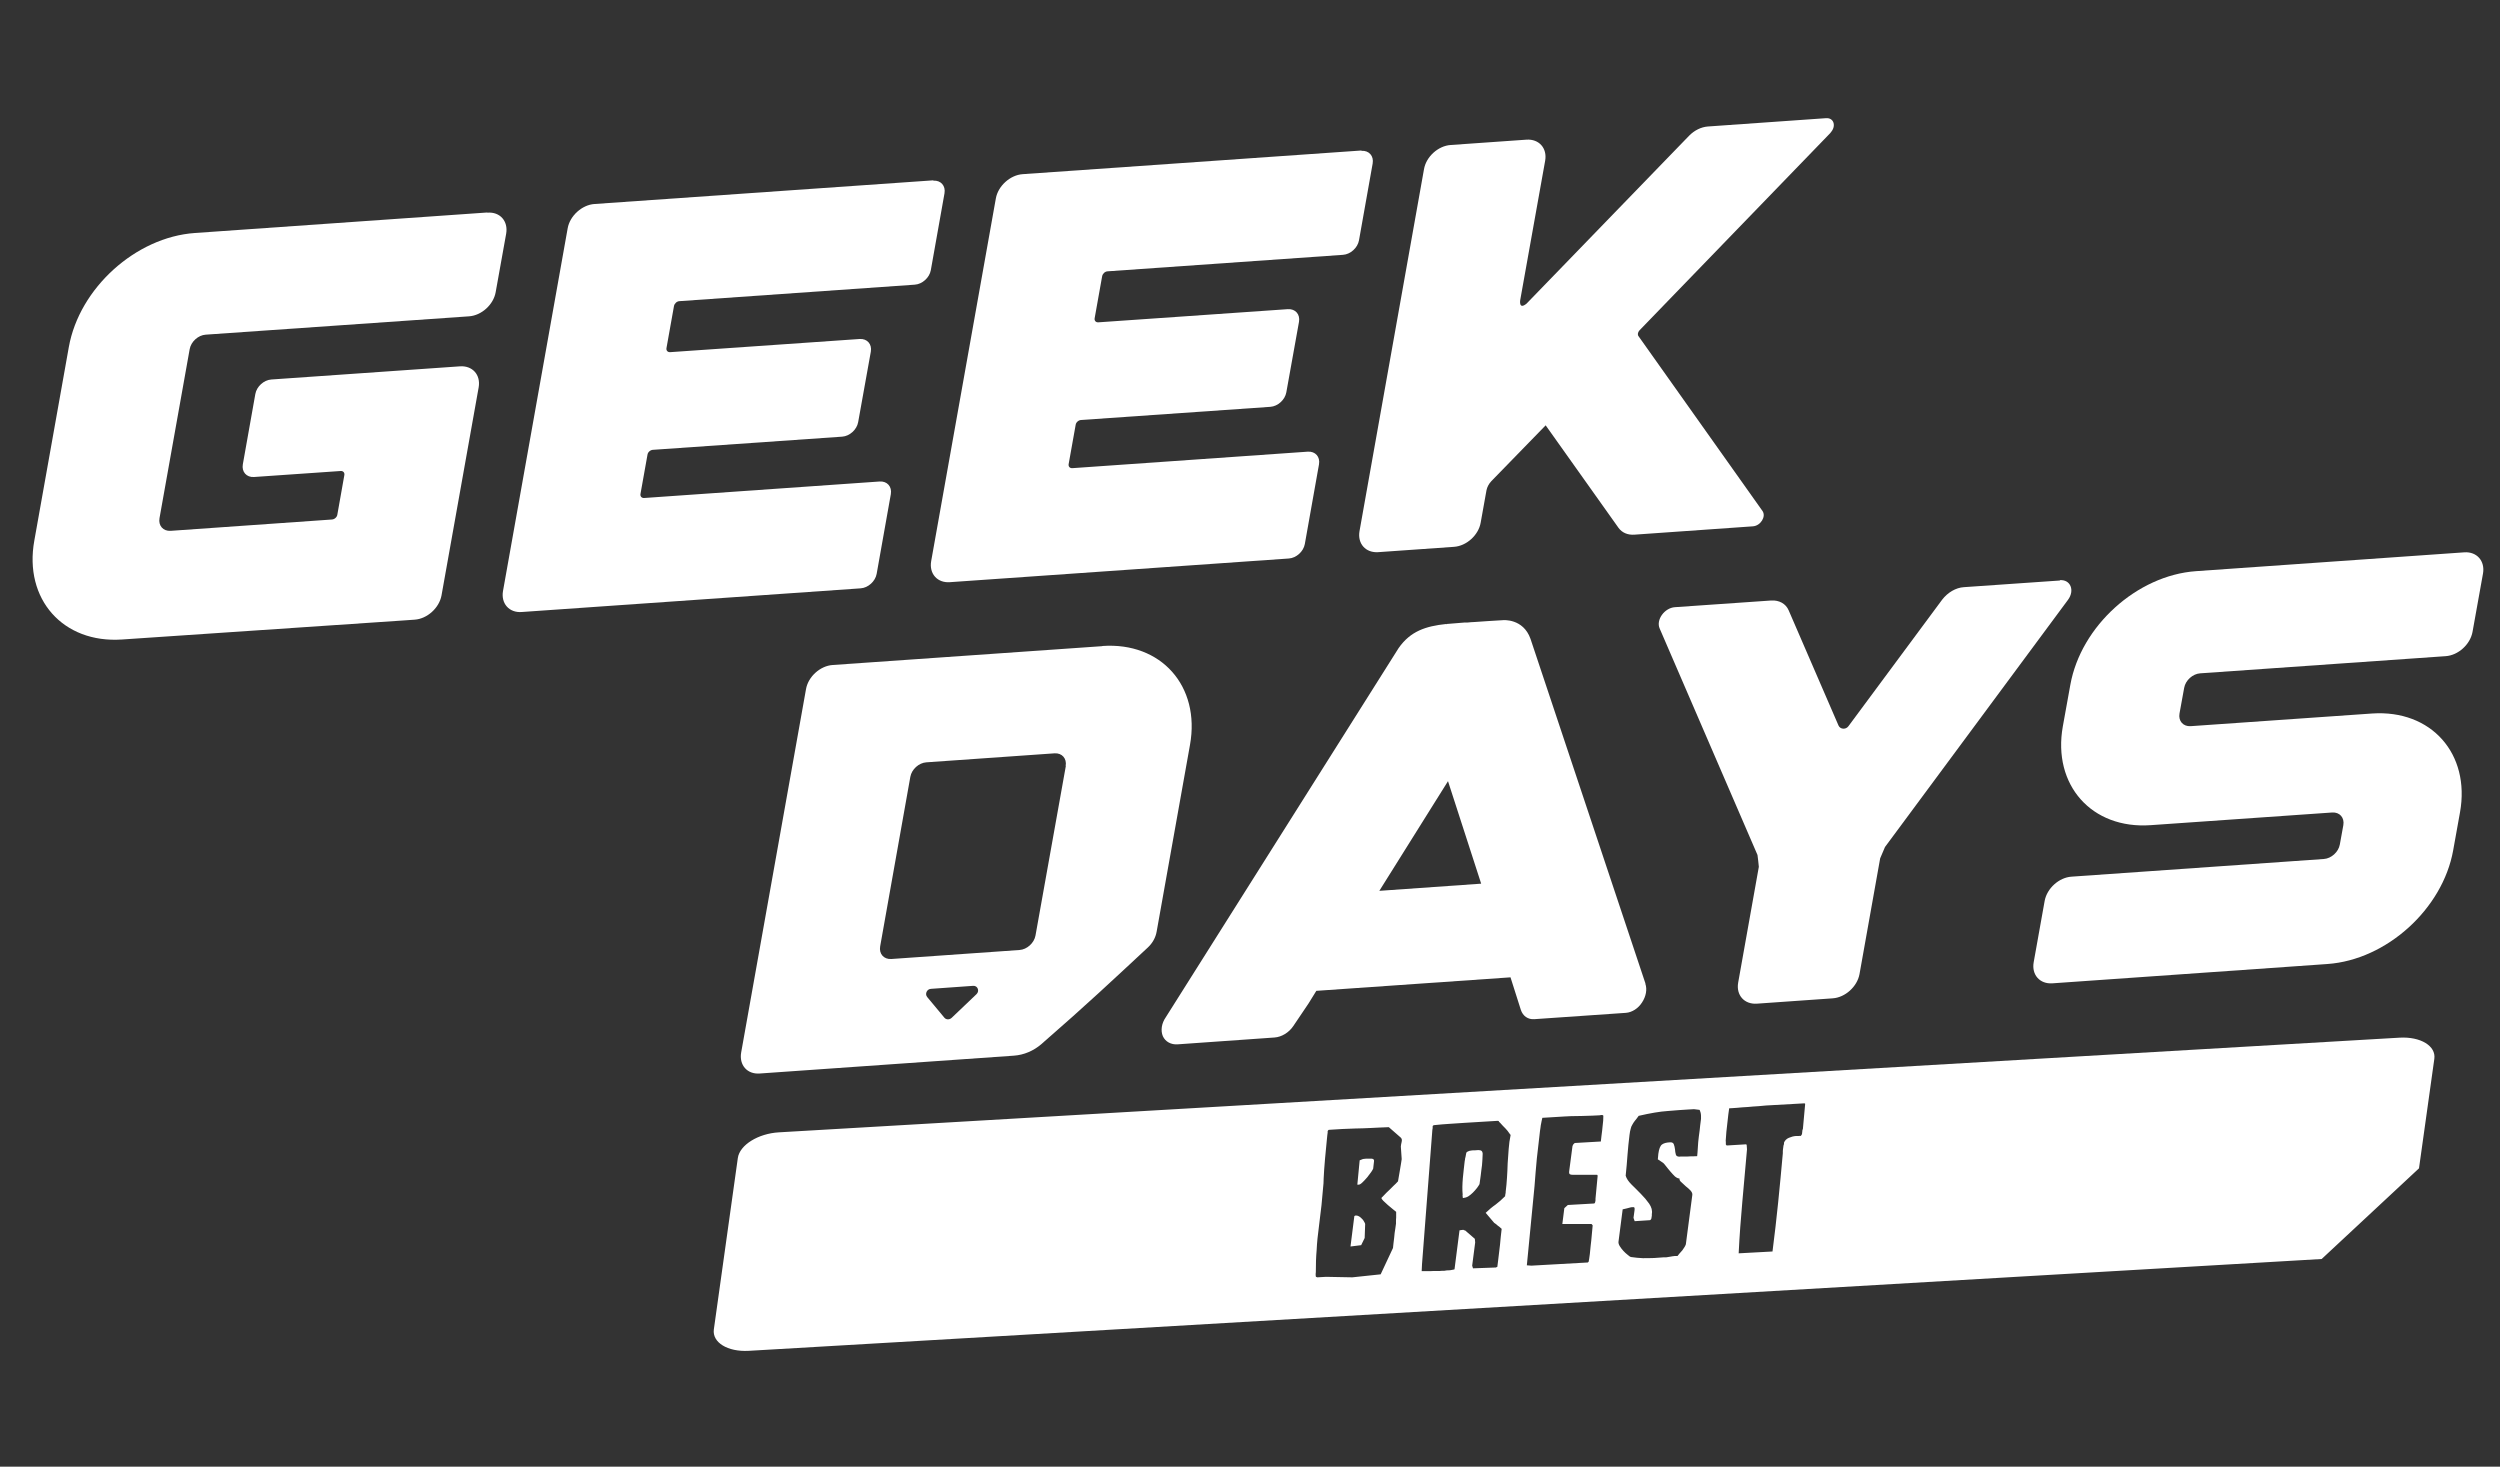
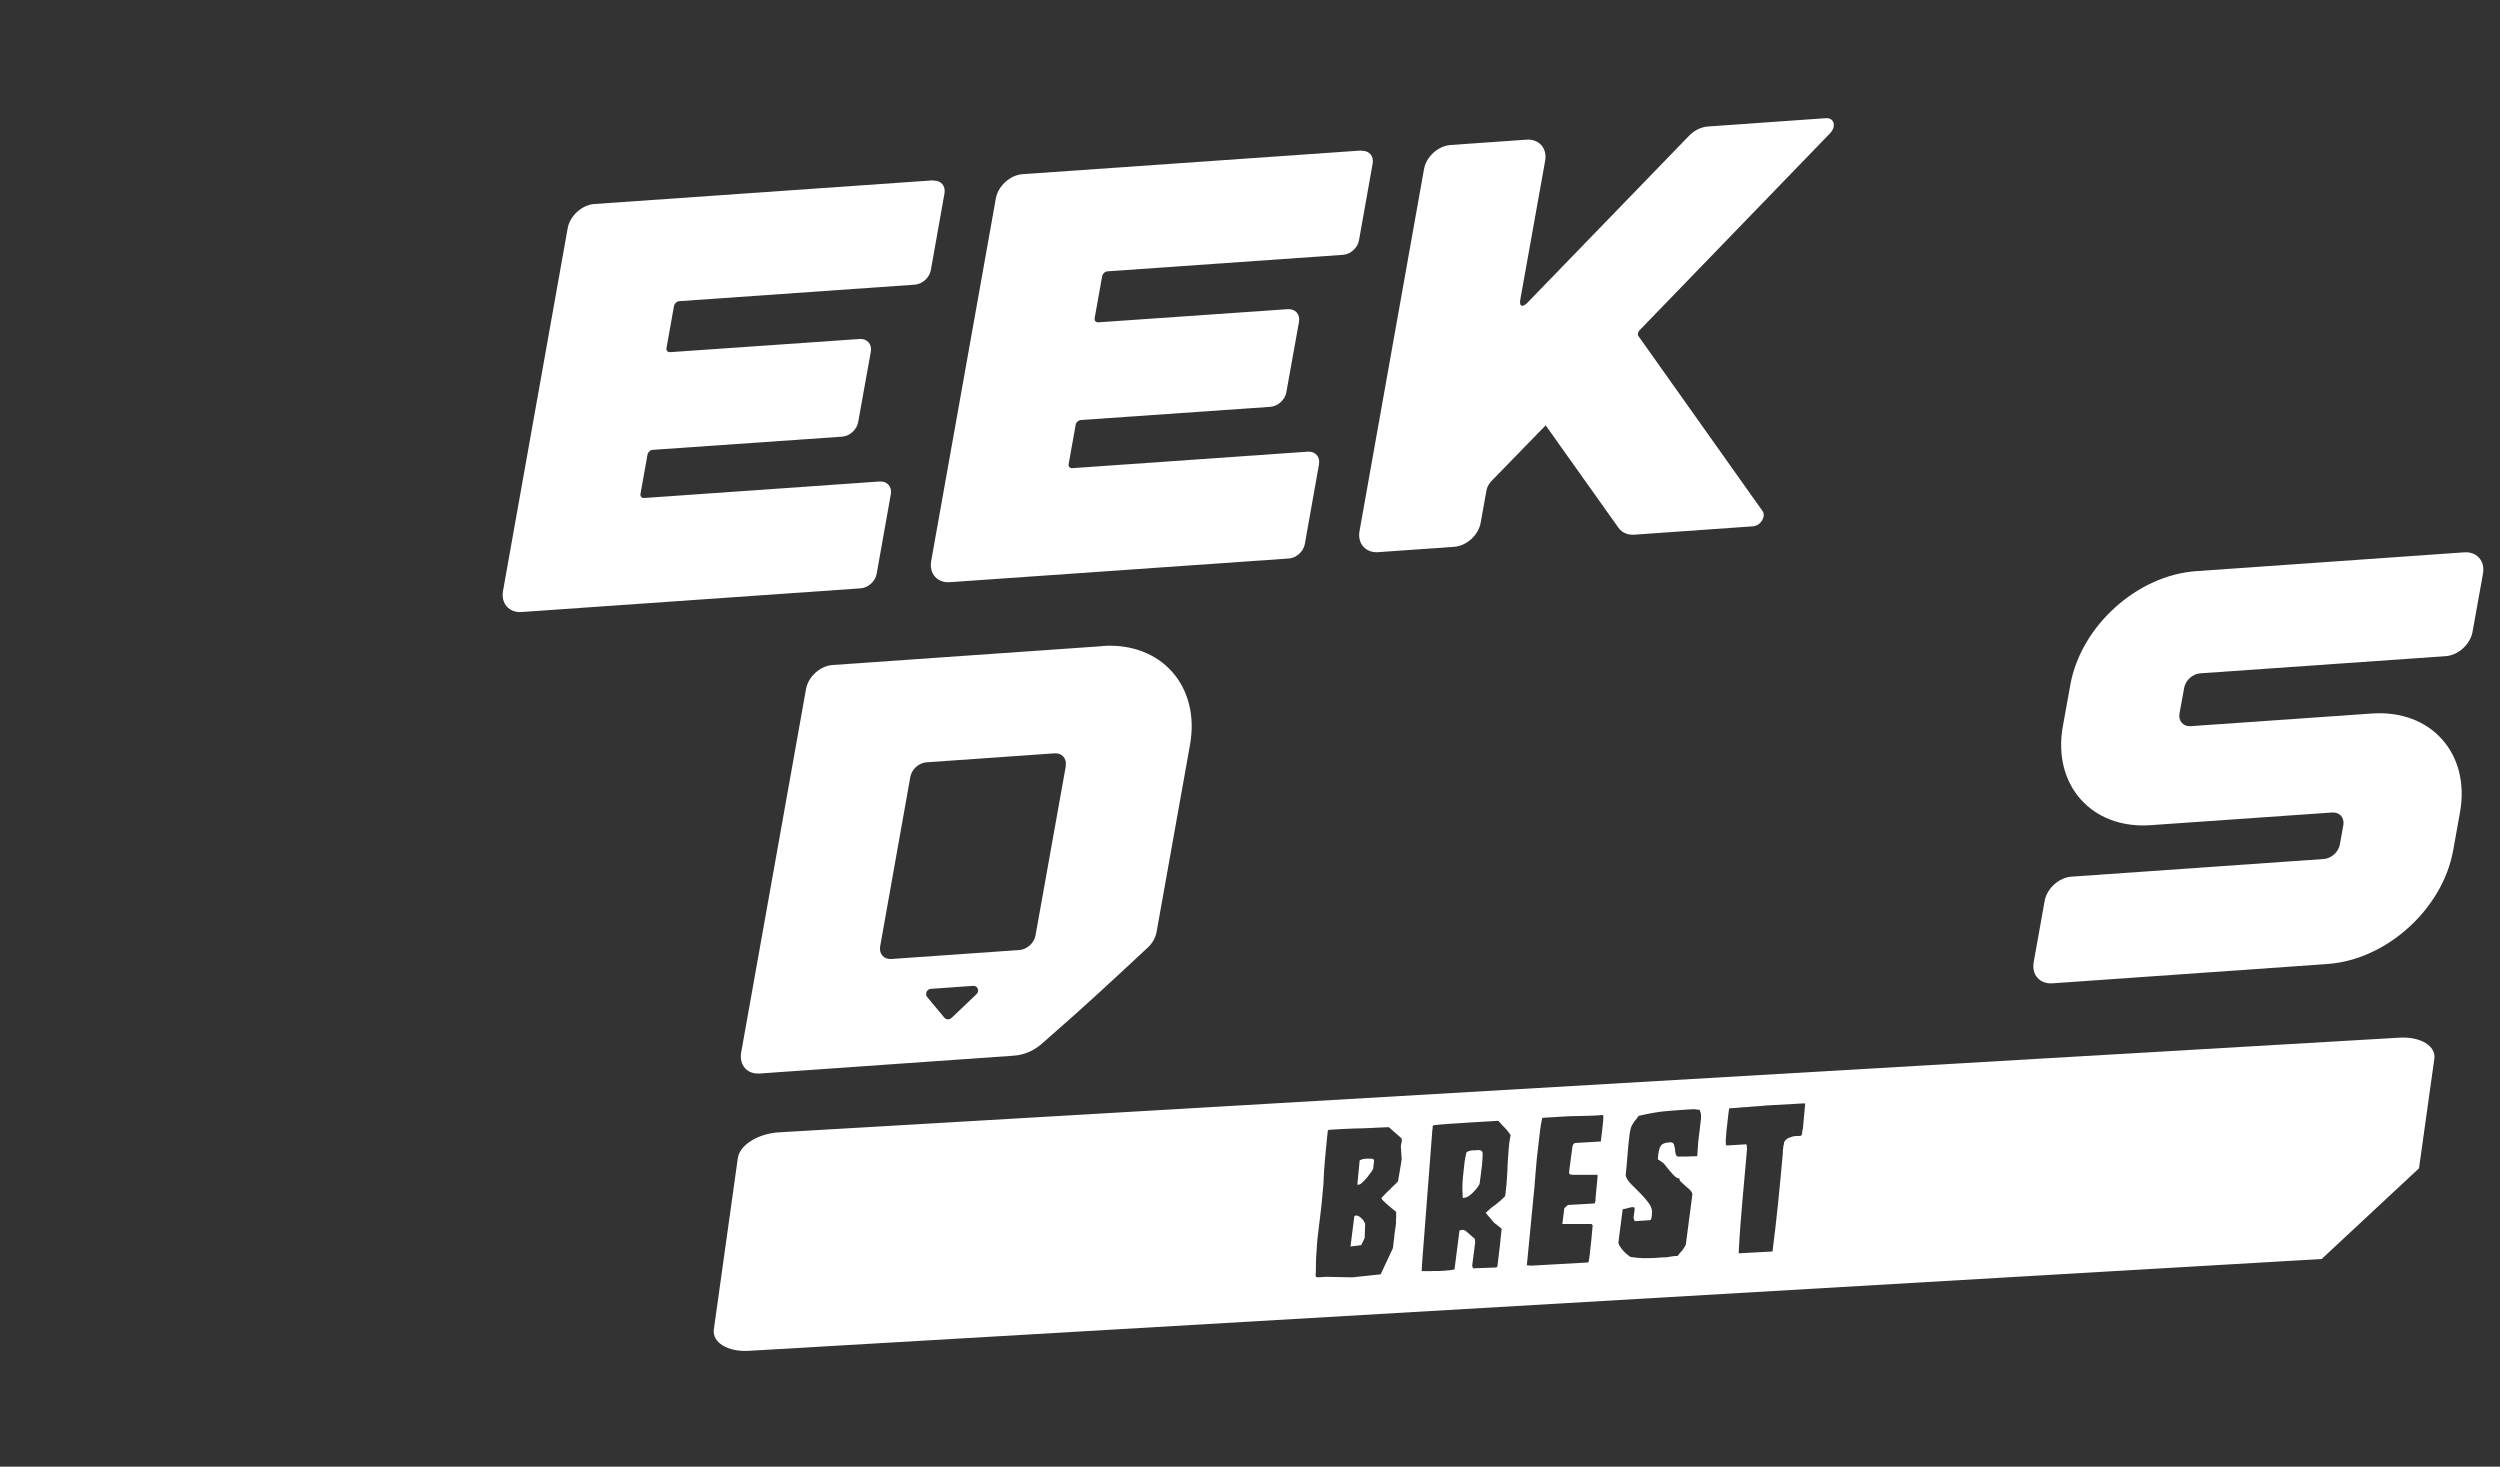
<svg xmlns="http://www.w3.org/2000/svg" id="Calque_1" data-name="Calque 1" viewBox="0 0 150 88">
  <rect x="0" y="0" width="150" height="88" fill="#333333" stroke="none" />
  <defs>
    <style>
      .cls-1 {
        fill: #fff;
      }
    </style>
  </defs>
  <g>
-     <path class="cls-1" d="m29.23,12.75l-17.54,1.23c-3.55.25-6.93,3.31-7.56,6.84l-2.07,11.61c-.64,3.52,1.72,6.18,5.26,5.94l16.85-1.14.71-.05c.75-.05,1.47-.7,1.61-1.45l2.23-12.49c.13-.75-.37-1.31-1.12-1.26l-11.32.79c-.45.03-.88.42-.96.87l-.75,4.22c-.08.45.22.79.67.76l5.2-.36c.15-.01.25.1.22.25l-.42,2.37c-.02.15-.17.28-.32.29l-9.68.68c-.45.03-.75-.31-.67-.76l1.81-10.14c.08-.45.51-.84.96-.87l15.8-1.1c.75-.05,1.47-.7,1.6-1.45l.63-3.51c.13-.75-.37-1.32-1.12-1.26Z" />
    <path class="cls-1" d="m56,10.82l-20.33,1.42c-.75.05-1.48.71-1.61,1.46l-3.88,21.76c-.13.75.37,1.32,1.13,1.26l20.33-1.42c.45-.03.88-.42.96-.87l.85-4.78c.08-.45-.22-.79-.67-.76l-14.13.99c-.15.01-.25-.1-.22-.25l.42-2.35c.02-.15.17-.28.32-.29l11.36-.79c.45-.03.88-.42.96-.87l.76-4.23c.08-.45-.22-.79-.67-.76l-11.37.79c-.15.01-.25-.1-.22-.25l.45-2.52c.03-.15.17-.28.32-.29l14.13-.99c.45-.03.88-.42.96-.87l.82-4.61c.08-.45-.22-.79-.67-.76Z" />
    <path class="cls-1" d="m81.69,9.03l-20.33,1.42c-.75.05-1.48.71-1.61,1.46l-3.88,21.76c-.13.75.37,1.32,1.13,1.26l20.33-1.42c.45-.03.88-.42.96-.87l.85-4.78c.08-.45-.22-.79-.67-.76l-14.13.99c-.15.01-.25-.1-.22-.25l.42-2.35c.02-.15.17-.28.32-.29l11.36-.79c.45-.03.88-.42.96-.87l.76-4.23c.08-.45-.22-.79-.67-.76l-11.37.79c-.15.01-.25-.1-.22-.25l.45-2.52c.03-.15.17-.28.32-.29l14.13-.99c.45-.03.88-.42.96-.87l.82-4.61c.08-.45-.22-.79-.67-.76Z" />
    <path class="cls-1" d="m109.83,7.96c.36-.38.21-.9-.26-.87l-7.1.5c-.4.03-.81.23-1.13.56l-9.75,10.07c-.47.38-.38-.2-.38-.2l1.5-8.38c.13-.75-.37-1.31-1.12-1.26l-4.55.32c-.75.05-1.47.7-1.6,1.45l-3.87,21.72c-.13.75.37,1.31,1.12,1.26l4.55-.32c.75-.05,1.47-.7,1.6-1.45l.35-1.95c.04-.19.14-.38.29-.54l3.26-3.35,4.37,6.15c.21.29.55.44.96.41l7.1-.5c.47-.03.81-.59.58-.92l-7.44-10.49c-.07-.09-.04-.24.06-.35l11.48-11.87Z" />
    <path class="cls-1" d="m66.13,38.77l-16.17,1.13c-.75.05-1.47.7-1.6,1.45l-3.89,21.8c-.13.75.36,1.32,1.12,1.26l15.24-1.07c.6-.04,1.19-.29,1.66-.7,2.77-2.41,4.28-3.84,6.38-5.79.28-.26.47-.6.53-.96l2-11.2c.63-3.52-1.73-6.18-5.26-5.93Zm-7.54,20.88l-1.49,1.42c-.13.12-.32.12-.43,0l-1.04-1.25c-.15-.18-.02-.48.23-.49l2.53-.18c.27-.02.4.31.2.5Zm5.36-13.69l-1.82,10.17c-.08.45-.51.84-.96.87l-7.69.54c-.45.03-.75-.31-.67-.76l1.81-10.17c.08-.45.51-.84.96-.87l7.69-.54c.45-.03.75.31.67.76Z" />
-     <path class="cls-1" d="m98.73,59.02l-6.9-20.69c-.44-1.24-1.65-1.12-1.65-1.12-.64.04-1.19.07-1.7.11-.15,0-.27.02-.41.03h-.18c-.4.03-.76.06-1.1.09v.02s0,0-.02,0v-.02c-1.23.13-2.14.43-2.85,1.44l-13.97,22.15c-.26.37-.32.8-.18,1.14.15.33.49.52.89.49l5.81-.41c.43-.03.87-.3,1.13-.69l.91-1.35.47-.76,11.65-.81.62,1.95c.12.37.43.59.81.56l5.5-.38c.36-.03.73-.26.96-.62.24-.36.32-.79.2-1.13Zm-15.97-5.57l4.12-6.58,1.99,6.15-6.11.43Z" />
-     <path class="cls-1" d="m123.6,34.83l-5.77.4c-.48.03-.97.32-1.3.75l-5.63,7.6c-.16.21-.49.18-.59-.05l-2.99-6.91c-.17-.4-.57-.62-1.05-.59l-5.77.4c-.63.04-1.15.76-.92,1.28l5.87,13.59c.03.24.06.47.08.71l-1.24,6.95c-.13.75.37,1.31,1.12,1.26l4.55-.32c.75-.05,1.47-.7,1.61-1.45l1.24-6.95c.1-.23.19-.45.29-.68l10.98-14.83c.42-.57.15-1.23-.49-1.18Z" />
    <path class="cls-1" d="m147.86,33.14l-16.1,1.13c-3.54.25-6.91,3.3-7.54,6.82l-.45,2.49c-.63,3.52,1.73,6.18,5.27,5.93l10.89-.76c.45-.03.75.31.67.76l-.21,1.16c-.08.45-.51.84-.96.87l-15.14,1.06c-.75.05-1.47.7-1.61,1.45l-.66,3.69c-.13.75.37,1.31,1.12,1.26l15.81-1.11h0s.7-.05.7-.05c3.54-.25,6.91-3.3,7.54-6.82l.41-2.28c.63-3.52-1.73-6.17-5.27-5.93l-10.89.76c-.45.03-.75-.31-.67-.76l.28-1.54c.08-.45.51-.84.96-.87l14.73-1.03c.75-.05,1.47-.7,1.61-1.45l.63-3.51c.13-.75-.37-1.32-1.12-1.27Z" />
  </g>
  <path class="cls-1" d="m81.84,73.29c.04.06.06.11.07.15l-.03.84-.21.43-.64.08.23-1.82s.04-.04.09-.04c.06,0,.12.01.19.05.06.04.12.08.17.14.06.05.1.11.13.17Z" />
  <path class="cls-1" d="m82.44,69.69l-.05.43s-.04.09-.11.19c-.07.1-.15.2-.24.32-.1.11-.19.22-.29.31-.09.09-.17.14-.23.14h-.04s-.03,0-.04,0l.14-1.46c.1-.04.16-.07.2-.08.04-.01.1-.01.18-.02.11,0,.22,0,.34,0,.11.01.16.06.14.17Z" />
  <path class="cls-1" d="m88.84,69.02c-.08-.02-.19-.02-.35,0h-.11c-.06,0-.13.02-.21.03-.08.02-.15.06-.19.11l-.02.1s-.02.11-.03.16c-.02.06-.03.11-.03.15l-.02.11c-.04.31-.07.65-.11,1.01-.03.36-.04.69-.01.99-.01.02-.01.05,0,.11.01.05.01.08.01.09h.03c.1-.01.2-.04.3-.1.09-.06.18-.13.27-.22.09-.09.17-.18.24-.27.07-.09.12-.17.16-.24l.07-.5c.03-.23.05-.45.08-.64.02-.2.03-.42.04-.69-.01-.11-.05-.18-.12-.19Zm0,0c-.08-.02-.19-.02-.35,0h-.11c-.06,0-.13.02-.21.03-.08.02-.15.06-.19.11l-.02.1s-.02.11-.03.16c-.02.06-.03.11-.03.15l-.02.11c-.04.31-.07.65-.11,1.01-.03.36-.04.69-.01.99-.01.02-.01.05,0,.11.01.05.01.08.01.09h.03c.1-.01.2-.04.3-.1.09-.06.18-.13.27-.22.09-.09.17-.18.24-.27.07-.09.12-.17.16-.24l.07-.5c.03-.23.05-.45.08-.64.02-.2.03-.42.04-.69-.01-.11-.05-.18-.12-.19Zm0,0c-.08-.02-.19-.02-.35,0h-.11c-.06,0-.13.02-.21.03-.08.02-.15.06-.19.11l-.02.1s-.02.11-.03.16c-.02.06-.03.11-.03.15l-.02.11c-.04.31-.07.65-.11,1.01-.03.36-.04.69-.01.99-.01.02-.01.05,0,.11.01.05.01.08.01.09h.03c.1-.01.2-.04.3-.1.09-.06.18-.13.27-.22.09-.09.17-.18.24-.27.07-.09.12-.17.16-.24l.07-.5c.03-.23.05-.45.08-.64.02-.2.03-.42.04-.69-.01-.11-.05-.18-.12-.19Zm0,0c-.08-.02-.19-.02-.35,0h-.11c-.06,0-.13.02-.21.03-.08.02-.15.06-.19.11l-.02.1s-.02.11-.03.16c-.02.06-.03.11-.03.15l-.02.11c-.04.31-.07.65-.11,1.01-.03.36-.04.69-.01.99-.01.02-.01.05,0,.11.01.05.01.08.01.09h.03c.1-.01.2-.04.3-.1.09-.06.18-.13.27-.22.09-.09.17-.18.24-.27.07-.09.12-.17.16-.24l.07-.5c.03-.23.05-.45.08-.64.02-.2.03-.42.04-.69-.01-.11-.05-.18-.12-.19Zm55.14-6.76l-97.24,5.68c-1.25.07-2.36.76-2.47,1.54l-1.44,10.29c-.1.78.83,1.35,2.09,1.28l94.38-5.51c2.04-1.9,3.81-3.55,5.84-5.44l.92-6.57c.11-.77-.82-1.34-2.08-1.27Zm-59.88,6.25c-.03.11-.04.2-.05.28l.05.73v.04s-.02.13-.04.26-.05.27-.07.42c-.03.15-.05.28-.07.41-.02.12-.04.2-.04.23-.1.11-.19.2-.27.27-.07.07-.14.14-.21.21-.07.06-.14.13-.21.2s-.15.15-.24.25c-.02.01-.03.03-.06.06-.01.04.03.1.11.18s.17.16.27.25c.1.08.2.17.3.25.1.08.17.13.2.16v.35c-.01.08-.01.15-.01.22v.14l-.04.29-.04.26c-.01.1-.02.2-.03.3-.01.11-.02.21-.04.33l-.03.28-.74,1.58-1.7.18-1.58-.03-.52.03-.08-.03s-.02-.03-.02-.1,0-.13.01-.18c0-.45.01-.9.05-1.34.02-.45.07-.9.13-1.35.06-.47.11-.91.16-1.33.04-.41.08-.85.12-1.31,0-.05,0-.15.01-.3.01-.15.02-.32.03-.52.01-.19.03-.4.05-.63.02-.22.04-.44.06-.63.02-.2.03-.37.05-.52.01-.15.03-.25.03-.3l.02-.14v-.09s.03-.07.07-.08l.81-.05c.2-.01.46-.02.77-.03.32,0,.62-.02.92-.03.3-.02.67-.03,1.1-.05l.71.62c.07.06.09.15.06.26Zm6.42.44c-.02.28-.04.56-.06.85-.01.29-.02.57-.04.85-.02.29-.04.57-.08.86v.05s-.03.16-.03.16v.05c-.2.2-.39.37-.58.51-.19.13-.39.3-.59.49l.51.6s.05.03.1.07c.04.03.09.07.13.11.05.03.1.07.14.11.04.03.06.05.08.07-.04.36-.08.68-.1.96-.03.28-.07.59-.11.92l-.05.4-.09.04-1.37.05-.05-.16.18-1.39-.02-.22-.59-.51s-.04,0-.05,0c0,0-.02-.01-.04-.03-.02,0-.06.01-.11.01-.06.01-.1.02-.13.02l-.3,2.34s-.05.02-.13.03c-.09.02-.16.03-.21.03h-.06s-.07.01-.11.01c-.04.01-.09.02-.15.02h-.11s-.12.01-.12.01c-.06,0-.12,0-.17,0h-.21s-.12.01-.2.01h-.5l.02-.42.62-8.05.02-.12v-.04s-.01-.03,0-.05c0-.04.03-.07.07-.08.35-.04.67-.06.95-.08.28-.02.58-.04.9-.06l1.98-.12c.06,0,.09.02.07.03-.01.02.01.04.06.07.14.15.24.27.33.35.08.08.17.19.27.34,0,.03.02.04.05.04-.06.29-.1.57-.12.86Zm5.64-1.42c-.02.21-.04.41-.07.61l-.04.35-1.56.09s-.05.03-.09.08c-.03.05-.05.09-.05.1l-.2,1.52c-.01.09,0,.15.05.18.05.02.11.03.19.03h1.44s.03.05.03.05l-.13,1.38v.11s-.02.1-.02.1c-.01.05-.03.07-.06.08l-1.58.09-.21.19-.12.95h1.75s.07.08.07.08c-.03.26-.04.47-.06.65-.02.19-.03.37-.06.57-.02.2-.04.36-.05.5l-.04.29-.03.17-.05.05-3.39.19-.27-.02.46-4.74c.04-.57.09-1.12.14-1.67.06-.54.12-1.09.19-1.66l.03-.2c.01-.09.02-.18.04-.25.01-.08.04-.19.07-.33l.66-.04.66-.04c.07,0,.2-.01.4-.02.2,0,.41-.01.63-.01.23,0,.44-.02.65-.02.21-.01.35-.02.42-.02.06-.01.1-.02.14-.02.05,0,.09.01.1.05,0,.18-.01.38-.04.58Zm5.9-.39c-.01.07-.03.2-.05.39s-.04.41-.08.66c-.03.23-.05.45-.06.67-.01.23-.03.39-.04.51-.06,0-.14.01-.24.01s-.21,0-.32.01c-.12,0-.22,0-.31,0-.1,0-.16,0-.19.01-.12,0-.2-.04-.22-.13-.03-.09-.04-.2-.05-.31s-.04-.21-.07-.3c-.03-.09-.11-.13-.24-.12-.21.01-.36.05-.47.13-.11.08-.18.27-.22.56,0,.06-.02.17-.03.33.14.1.23.16.27.18.07.04.14.12.22.23.09.11.17.22.27.33.09.11.18.2.27.29.1.08.19.12.27.12-.01.07.02.15.11.22.08.08.17.16.27.25.11.08.2.17.28.25.08.09.12.18.11.26l-.38,2.9c0,.08-.04.15-.08.22-.04.07-.09.14-.14.21-.06.07-.11.13-.17.19-.05.06-.09.11-.12.15h-.16c-.09.01-.18.02-.27.04-.09.02-.17.03-.25.04h-.16l-.56.04c-.23.01-.46.01-.68.01-.22-.01-.46-.03-.72-.07-.04-.01-.1-.05-.19-.13-.09-.07-.18-.15-.26-.24-.09-.1-.16-.19-.22-.29-.06-.1-.08-.19-.07-.26l.25-1.94c.08-.02.15-.04.22-.05.06-.02.13-.04.19-.05.07-.02.12-.03.16-.03h.03c.06-.01.1.01.11.04.01.03.01.09,0,.16l-.06.44.07.2.92-.06s.06-.03.08-.09c.01-.07.02-.13.03-.18v-.1c.04-.21-.02-.41-.16-.62-.14-.2-.31-.4-.5-.59-.19-.2-.38-.38-.56-.56-.19-.19-.3-.36-.35-.53.05-.44.08-.86.11-1.25.03-.39.07-.79.12-1.19.02-.15.04-.28.07-.37.02-.09.05-.18.1-.25.04-.08.09-.15.15-.23.06-.07.14-.17.23-.3.69-.16,1.27-.26,1.74-.29.46-.04.87-.07,1.22-.09l.36-.02.33.04s.03.04.04.09c.02.04.03.1.04.15.01.06.01.12.01.17v.13Zm6.09.63l-.03.27s-.03.08-.08.12c0-.01-.05-.01-.13,0h-.15c-.15.01-.29.05-.43.11-.14.06-.24.16-.29.29v.06s0,.06-.02.08c-.01.03-.02.07-.02.11l-.02.14s-.01.07-.01.11c0,.03,0,.06,0,.09v.04c-.09.99-.18,1.98-.28,2.95-.1.97-.21,1.95-.34,2.95l-2.03.11c.05-1.05.13-2.09.22-3.1.09-1.02.18-2.06.28-3.14l-.02-.27s-.03-.03-.04-.03l-1.16.07-.05-.06s0-.04,0-.13c-.01-.08-.01-.15,0-.2.02-.31.04-.56.07-.77.02-.21.05-.45.08-.71l.05-.36c.1,0,.25-.02.46-.03.21-.02.43-.04.66-.05.22-.02.44-.04.65-.05.2-.02.35-.03.44-.04l2.31-.13.04.03-.14,1.54Zm-19.31,1.25c-.08-.02-.19-.02-.35,0h-.11c-.06,0-.13.02-.21.03-.08.02-.15.06-.19.11l-.02.1s-.02.11-.03.16c-.02.06-.03.11-.03.15l-.02.11c-.04.31-.07.65-.11,1.01-.03.36-.04.69-.01.99-.01.02-.01.05,0,.11.01.05.01.08.01.09h.03c.1-.01.2-.04.3-.1.09-.06.18-.13.27-.22.09-.09.17-.18.24-.27.07-.09.12-.17.16-.24l.07-.5c.03-.23.05-.45.08-.64.02-.2.03-.42.04-.69-.01-.11-.05-.18-.12-.19Zm0,0c-.08-.02-.19-.02-.35,0h-.11c-.06,0-.13.02-.21.03-.08.02-.15.06-.19.11l-.02.1s-.02.11-.03.16c-.02.06-.03.11-.03.15l-.02.11c-.04.31-.07.65-.11,1.01-.03.36-.04.69-.01.99-.01.02-.01.05,0,.11.01.05.01.08.01.09h.03c.1-.01.2-.04.3-.1.09-.06.18-.13.27-.22.09-.09.17-.18.24-.27.07-.09.12-.17.16-.24l.07-.5c.03-.23.05-.45.08-.64.02-.2.03-.42.04-.69-.01-.11-.05-.18-.12-.19Zm0,0c-.08-.02-.19-.02-.35,0h-.11c-.06,0-.13.02-.21.03-.08.02-.15.06-.19.11l-.02.1s-.02.11-.03.16c-.02.06-.03.11-.03.15l-.02.11c-.04.31-.07.65-.11,1.01-.03.36-.04.69-.01.99-.01.02-.01.05,0,.11.01.05.01.08.01.09h.03c.1-.01.2-.04.3-.1.09-.06.18-.13.27-.22.09-.09.17-.18.24-.27.07-.09.12-.17.16-.24l.07-.5c.03-.23.05-.45.08-.64.02-.2.03-.42.04-.69-.01-.11-.05-.18-.12-.19Z" />
</svg>